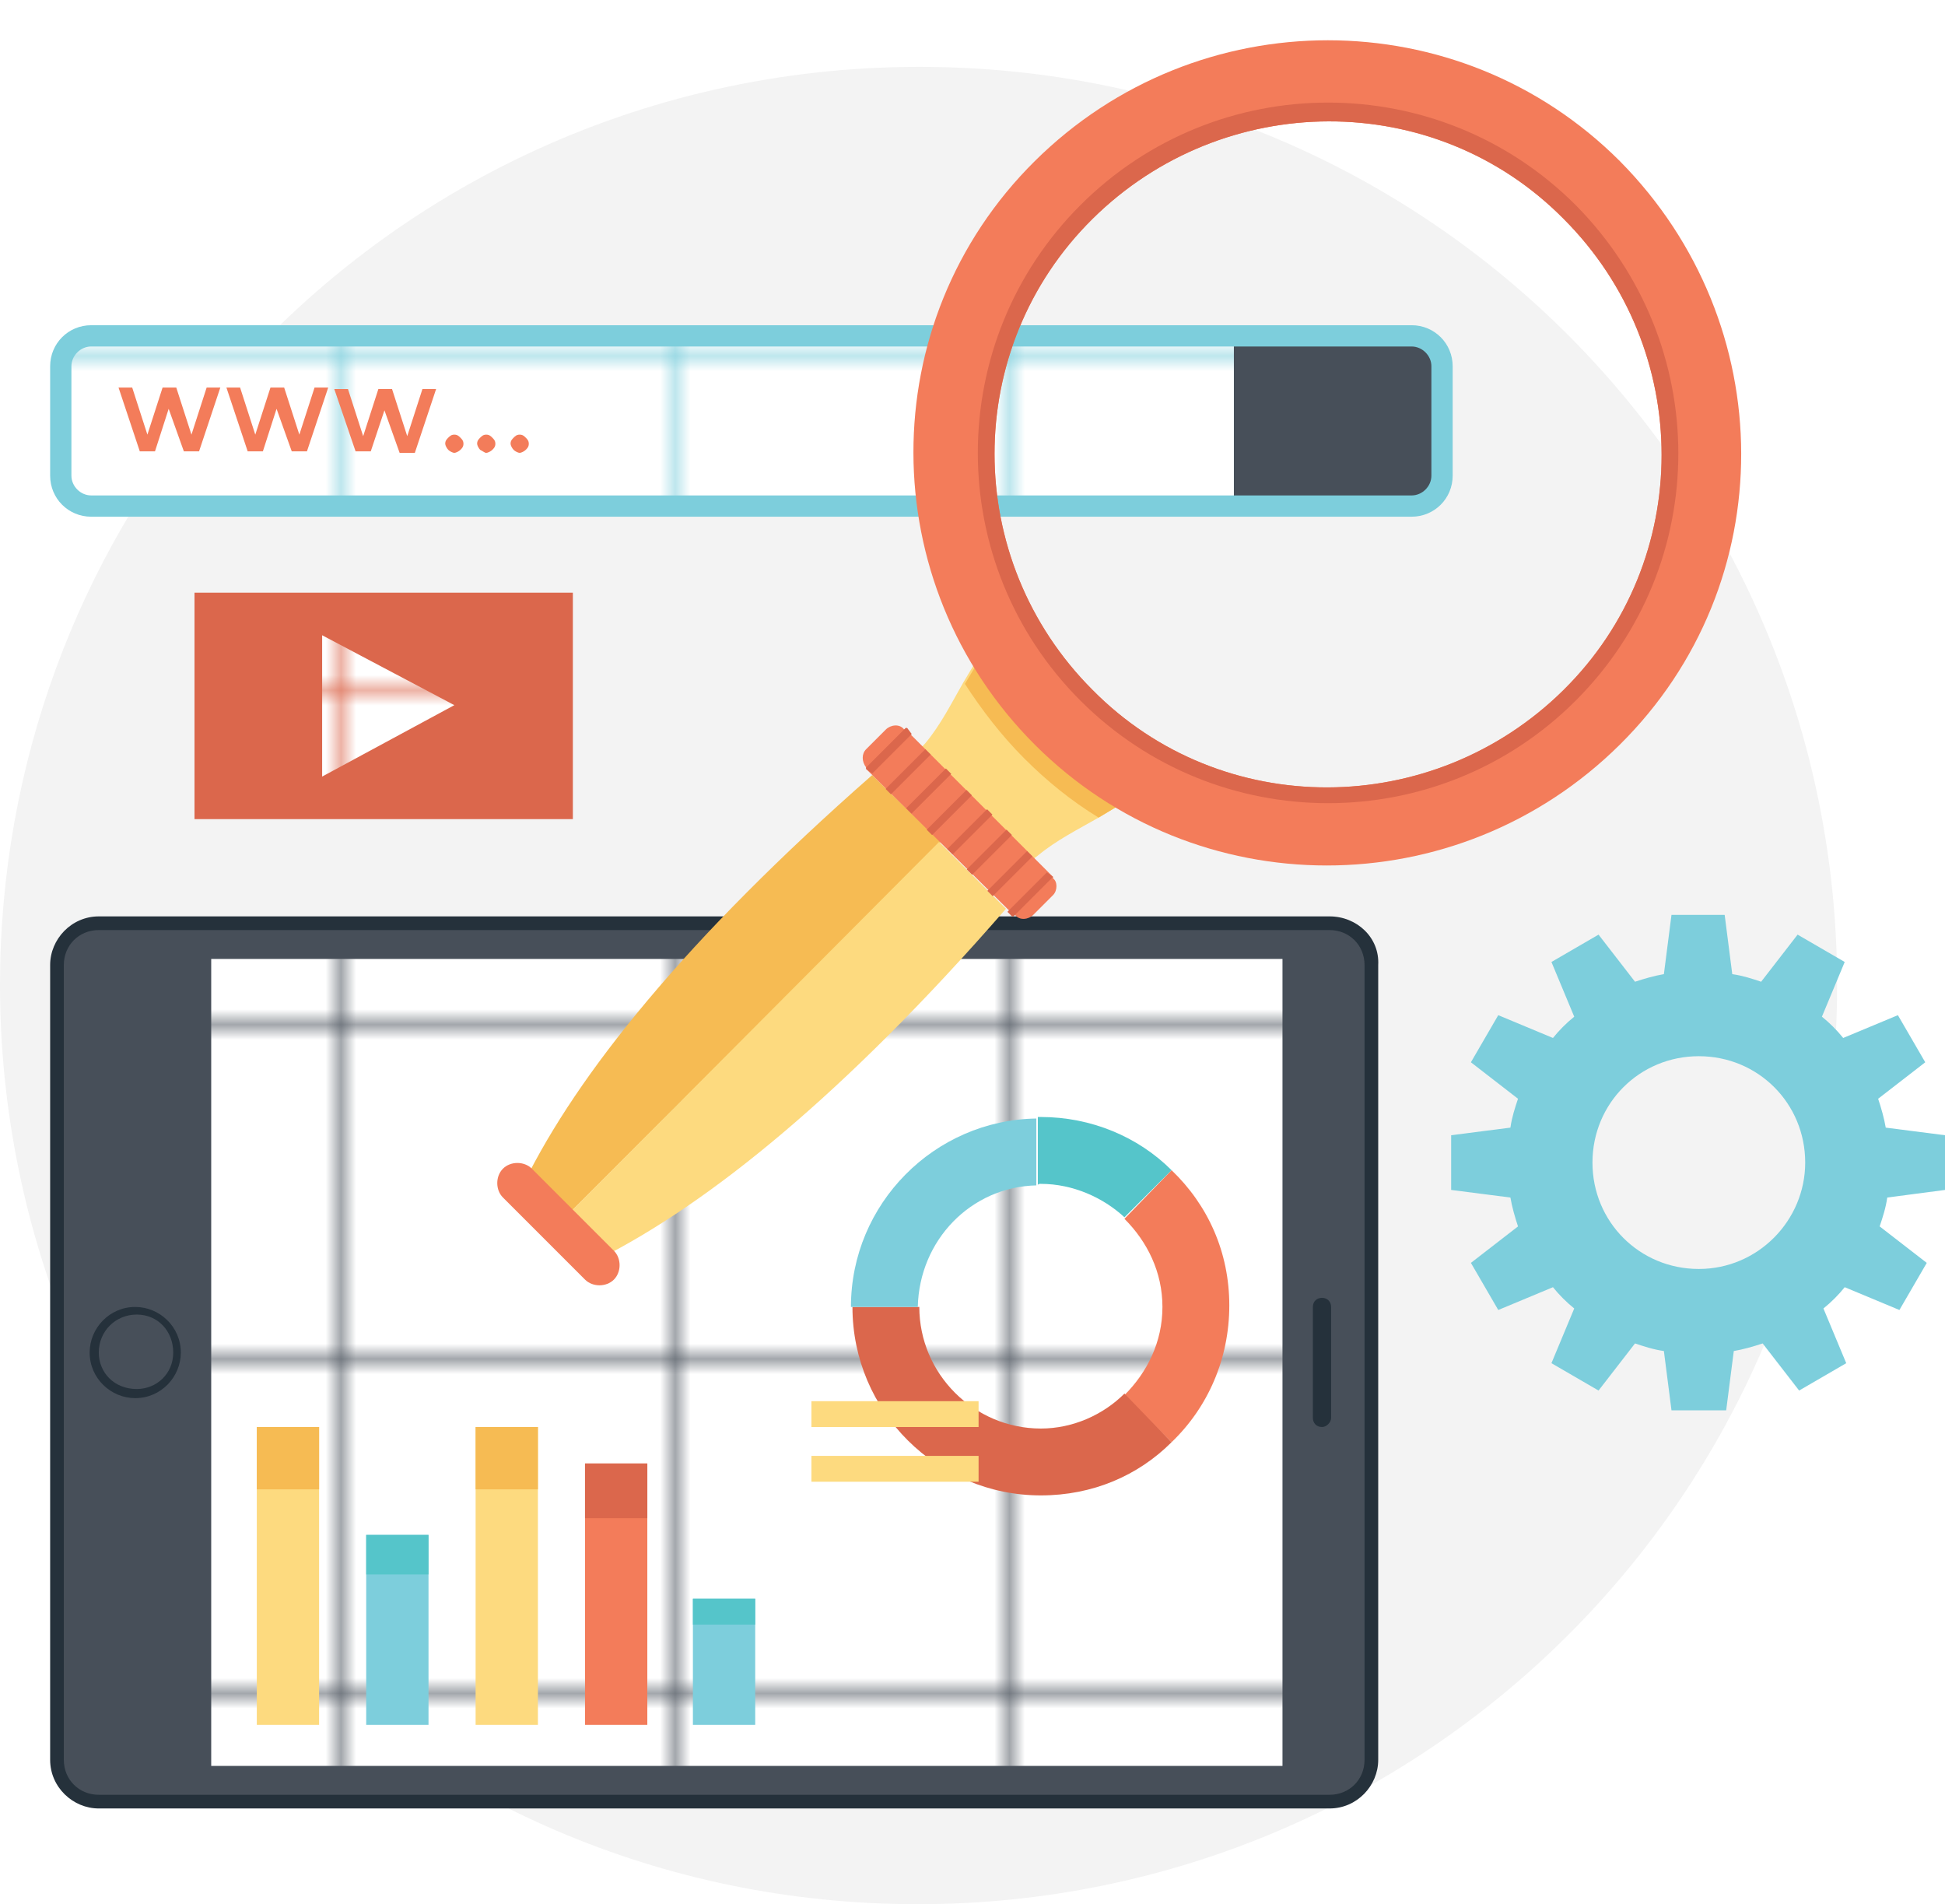
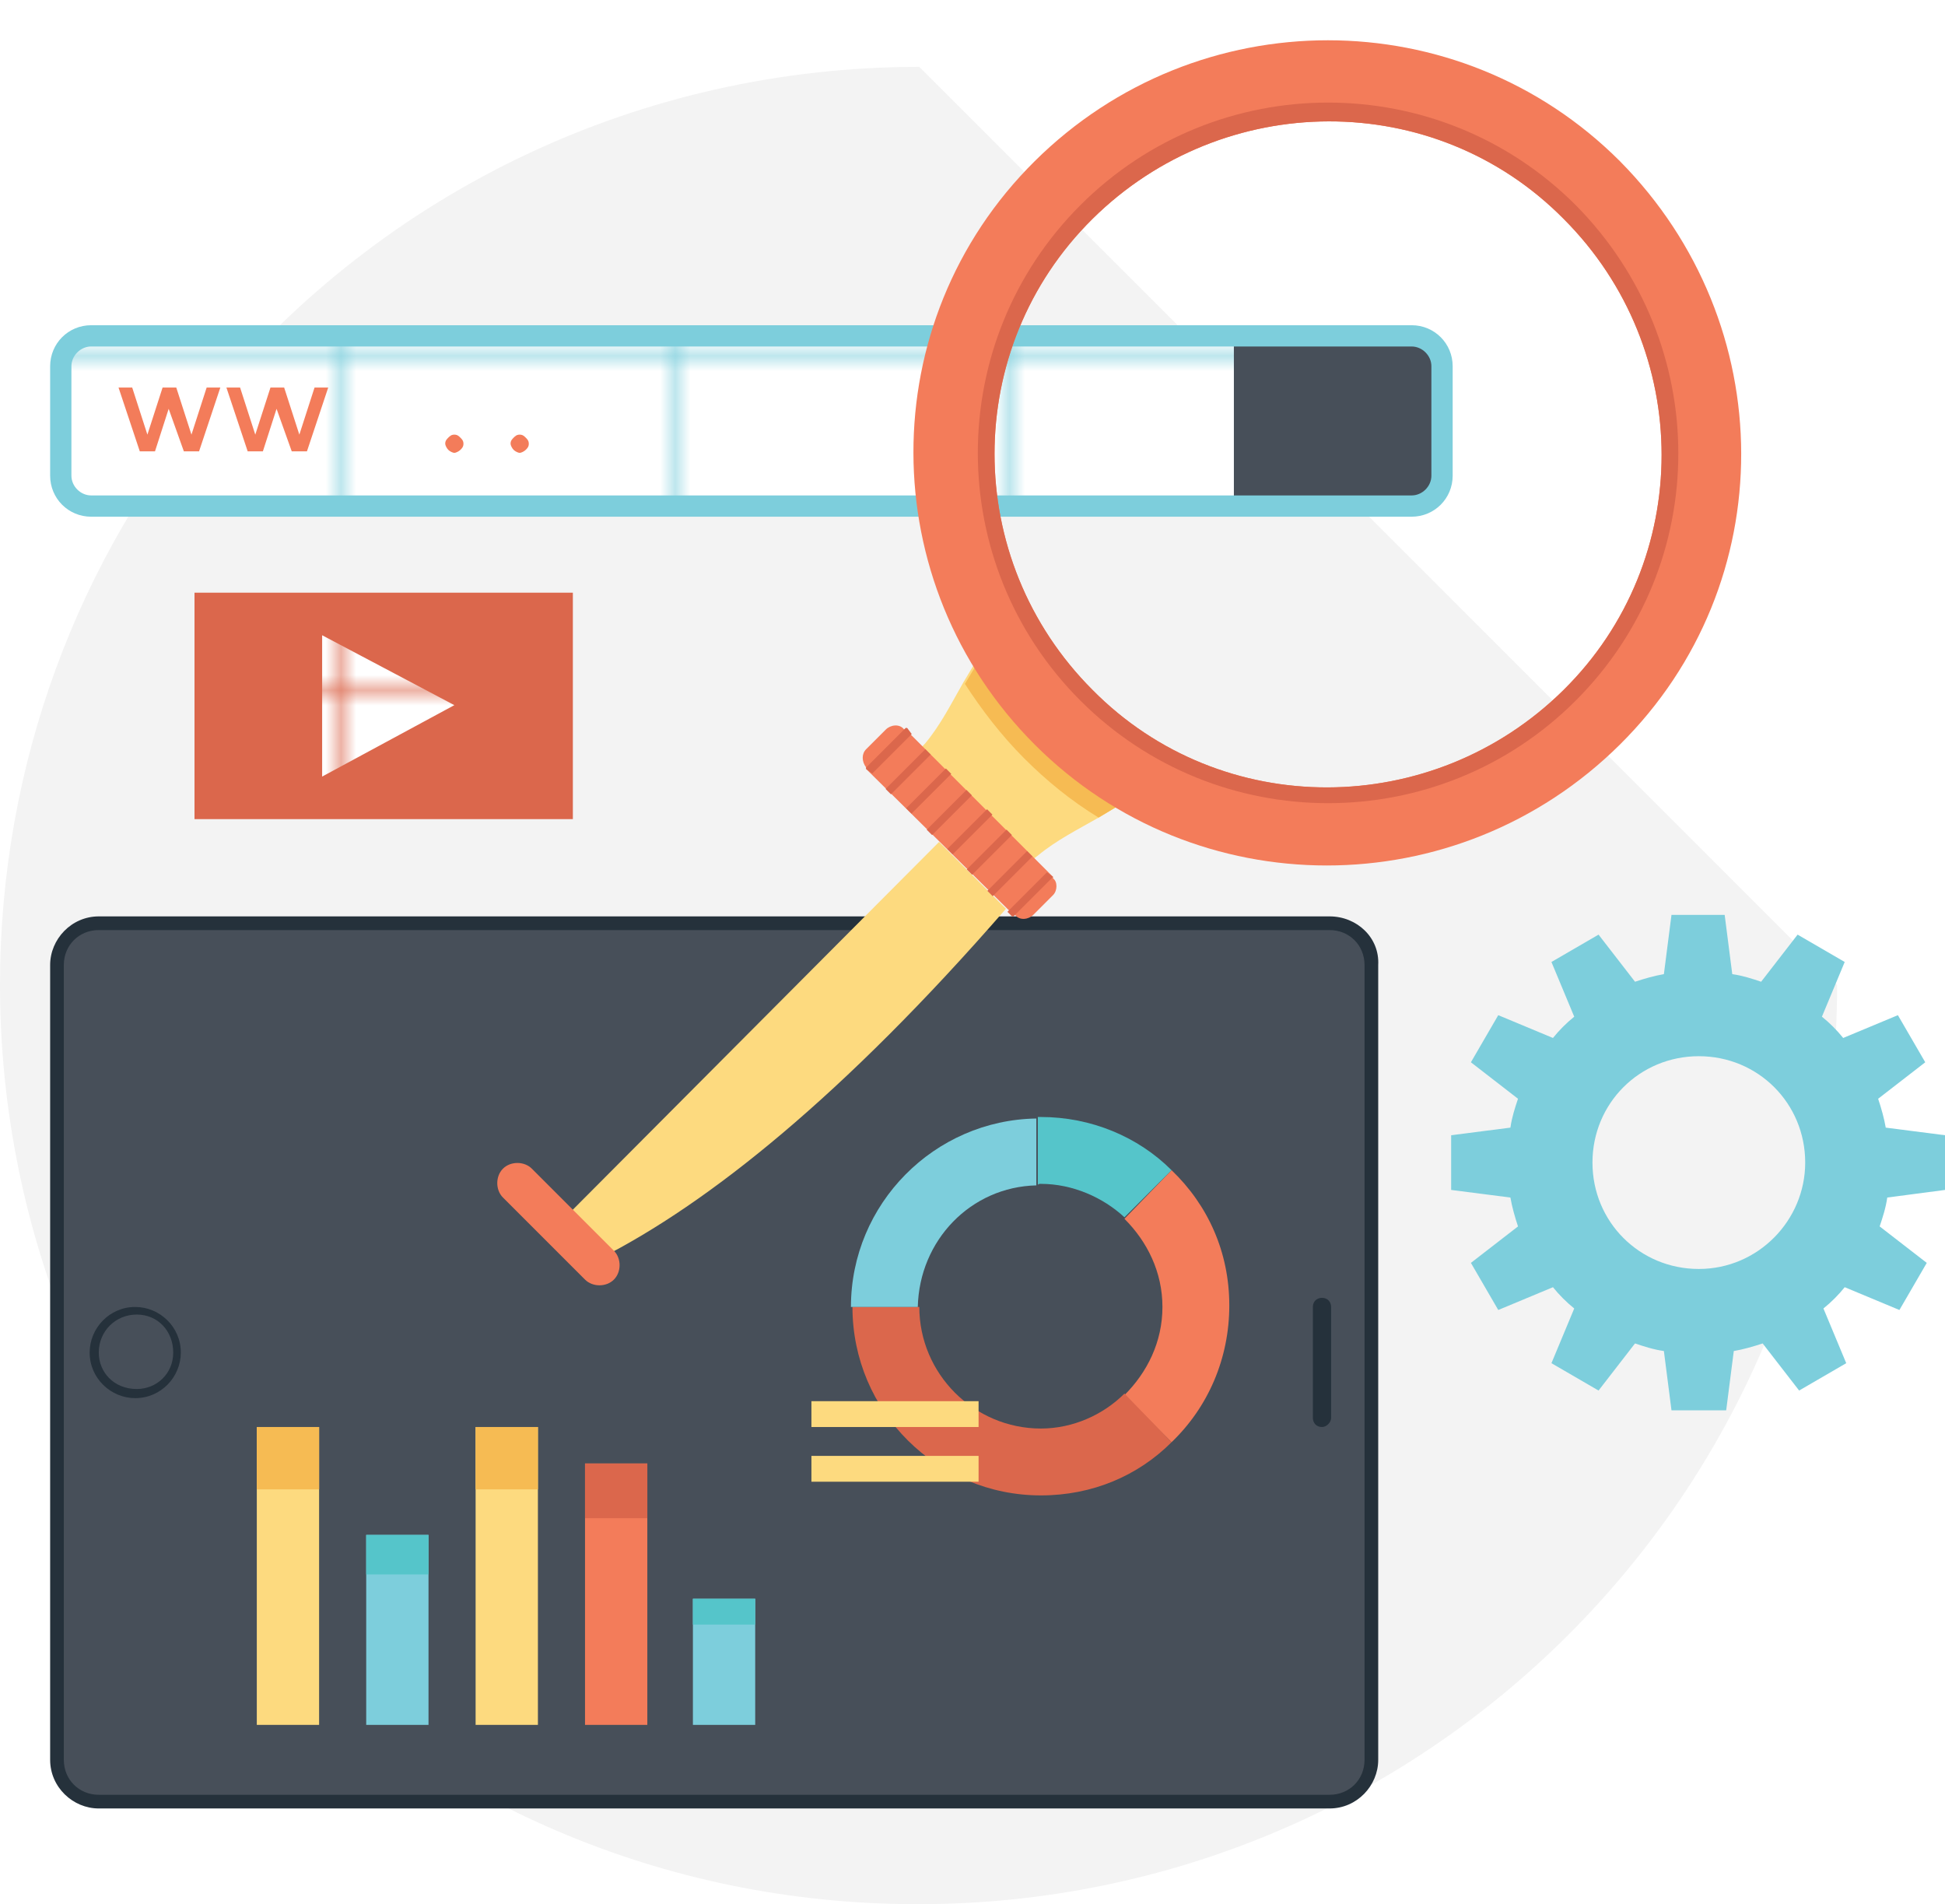
<svg xmlns="http://www.w3.org/2000/svg" xmlns:xlink="http://www.w3.org/1999/xlink" height="125.3" preserveAspectRatio="xMidYMid meet" version="1.0" viewBox="4.0 4.0 128.0 125.3" width="128.0" zoomAndPan="magnify">
  <pattern height="21.5" id="a" overflow="visible" patternUnits="userSpaceOnUse" preserveAspectRatio="xMidYMid meet" viewBox="0 -21.5 21.5 21.5" width="21.5" x="-292" xlink:actuate="onLoad" xlink:show="other" xlink:type="simple" y="-2044">
    <g>
      <path d="M0 -21.5H21.5V0H0z" fill="none" />
      <g id="change1_1">
        <path d="M0 -21.5H21.5V0H0z" fill="#fff" />
      </g>
    </g>
  </pattern>
  <g>
    <g id="change2_1">
-       <path d="M124.9,68.8c0,33.7-27.3,60.5-60.5,60.5C30.4,129.3,4,101.6,4,68.8c0-14.6,5.2-28.1,13.9-38.5 C29.3,16.5,46.2,8.4,64.5,8.4C98.3,8.4,124.9,35.8,124.9,68.8z" fill="#f3f3f3" />
+       <path d="M124.9,68.8c0,33.7-27.3,60.5-60.5,60.5C30.4,129.3,4,101.6,4,68.8c0-14.6,5.2-28.1,13.9-38.5 C29.3,16.5,46.2,8.4,64.5,8.4z" fill="#f3f3f3" />
    </g>
    <g id="change3_5">
      <path d="M132,82.3v-3.6l-3.9-0.5c-0.1-0.6-0.3-1.3-0.5-1.9l3.1-2.4l-1.8-3.1l-3.6,1.5c-0.4-0.5-0.9-1-1.4-1.4l1.5-3.6 l-3.1-1.8l-2.4,3.1c-0.6-0.2-1.2-0.4-1.9-0.5l-0.5-3.9H114l-0.5,3.9c-0.6,0.1-1.3,0.3-1.9,0.5l-2.4-3.1l-3.1,1.8l1.5,3.6 c-0.5,0.4-1,0.9-1.4,1.4l-3.6-1.5l-1.8,3.1l3.1,2.4c-0.2,0.6-0.4,1.2-0.5,1.9l-3.9,0.5v3.6l3.9,0.5c0.1,0.6,0.3,1.3,0.5,1.9 l-3.1,2.4l1.8,3.1l3.6-1.5c0.4,0.5,0.9,1,1.4,1.4l-1.5,3.6l3.1,1.8l2.4-3.1c0.6,0.2,1.2,0.4,1.9,0.5l0.5,3.9h3.6l0.5-3.9 c0.6-0.1,1.3-0.3,1.9-0.5l2.4,3.1l3.1-1.8l-1.5-3.6c0.5-0.4,1-0.9,1.4-1.4l3.6,1.5l1.8-3.1l-3.1-2.4c0.2-0.6,0.4-1.2,0.5-1.9 L132,82.3z M115.8,87.5c-3.9,0-7-3.1-7-7c0-3.9,3.1-7,7-7c3.9,0,7,3.1,7,7C122.8,84.3,119.7,87.5,115.8,87.5z" fill="#7dcedc" />
    </g>
    <g>
      <g id="change4_1">
        <path d="M91.5,64.3h-81c-1.8,0-3.2,1.5-3.2,3.2v52.3c0,1.8,1.5,3.2,3.2,3.2h81c1.8,0,3.2-1.5,3.2-3.2V67.5 C94.8,65.7,93.3,64.3,91.5,64.3z" fill="#25313b" />
      </g>
      <g id="change5_2">
        <path d="M10.5,122.1c-1.3,0-2.3-1-2.3-2.3V67.5c0-1.3,1-2.3,2.3-2.3h81c1.3,0,2.3,1,2.3,2.3v52.3c0,1.3-1,2.3-2.3,2.3 H10.5z" fill="#474f59" />
      </g>
      <pattern id="b" patternTransform="translate(10.935 3.909)" preserveAspectRatio="xMidYMid meet" xlink:actuate="onLoad" xlink:href="#a" xlink:show="other" xlink:type="simple" />
-       <path d="M17.9 120.2L17.9 67.1 17.9 67.1 88.4 67.1 88.4 120.2 88.4 120.2z" fill="url(#b)" />
      <g id="change4_2">
        <path d="M15.9,93c0-1.7-1.4-3-3-3c-1.7,0-3,1.4-3,3c0,1.7,1.4,3,3,3C14.6,96,15.9,94.6,15.9,93z M10.5,93 c0-1.4,1.1-2.5,2.5-2.5c1.4,0,2.4,1.1,2.4,2.5c0,1.4-1.1,2.4-2.4,2.4C11.5,95.4,10.5,94.3,10.5,93z" fill="#25313b" />
      </g>
      <g id="change4_3">
        <path d="M91.6,97.3V90c0-0.3-0.2-0.6-0.6-0.6c-0.3,0-0.6,0.2-0.6,0.6v7.3c0,0.3,0.2,0.6,0.6,0.6 C91.3,97.9,91.6,97.6,91.6,97.3z" fill="#25313b" />
      </g>
    </g>
    <g id="change3_1">
      <path d="M10,38h86.9c1.5,0,2.7-1.2,2.7-2.7v-7.2c0-1.5-1.2-2.7-2.7-2.7H10c-1.5,0-2.7,1.2-2.7,2.7v7.2 C7.3,36.8,8.5,38,10,38z" fill="#7dcedc" />
    </g>
    <g id="change5_1">
      <path d="M96.9,36.6c0.7,0,1.3-0.6,1.3-1.3v-7.2c0-0.7-0.6-1.3-1.3-1.3H85.2v9.8H96.9z" fill="#474f59" />
    </g>
    <pattern id="c" patternTransform="translate(10.935 3.909)" preserveAspectRatio="xMidYMid meet" xlink:actuate="onLoad" xlink:href="#a" xlink:show="other" xlink:type="simple" />
    <path d="M10,36.6h75.2v-9.8H10c-0.7,0-1.3,0.6-1.3,1.3v7.2C8.7,36,9.3,36.6,10,36.6z" fill="url(#c)" />
    <g>
      <g id="change6_1">
        <path d="M77.8,56.9c-0.5,0.3-1,0.6-1.5,0.9c-1.4,0.8-2.8,1.5-4,2.5c-0.3,0.2-0.6,0.5-0.9,0.8l-7.3-7.3 c0.3-0.3,0.5-0.6,0.8-0.9c1-1.2,1.7-2.6,2.5-4c0.3-0.5,0.6-1,0.9-1.5C72.4,49.6,75.7,52.8,77.8,56.9z" fill="#fdda7f" />
      </g>
      <g id="change7_1">
        <path d="M77.8,56.9c-0.5,0.3-1,0.6-1.5,0.9c-1.8-1.1-3.4-2.4-4.9-3.9c-1.5-1.5-2.8-3.2-3.9-4.9 c0.3-0.5,0.6-1,0.9-1.5C72.4,49.6,75.7,52.8,77.8,56.9z" fill="#f6bb53" />
      </g>
      <pattern id="d" patternTransform="translate(10.935 3.909)" preserveAspectRatio="xMidYMid meet" xlink:actuate="onLoad" xlink:href="#a" xlink:show="other" xlink:type="simple" />
      <path d="M85.2,44.7C85.2,44.7,85.2,44.7,85.2,44.7C85.2,44.7,85.2,44.7,85.2,44.7z" fill="url(#d)" />
      <pattern id="e" patternTransform="translate(10.935 3.909)" preserveAspectRatio="xMidYMid meet" xlink:actuate="onLoad" xlink:href="#a" xlink:show="other" xlink:type="simple" />
      <path d="M79.2,42C79.2,42,79.2,42,79.2,42C79.2,42,79.2,42,79.2,42z" fill="url(#e)" />
      <pattern id="f" patternTransform="translate(10.935 3.909)" preserveAspectRatio="xMidYMid meet" xlink:actuate="onLoad" xlink:href="#a" xlink:show="other" xlink:type="simple" />
      <path d="M79.2,42C79.2,42,79.2,42,79.2,42C79.2,42,79.2,42,79.2,42z" fill="url(#f)" />
      <g id="change8_1">
        <path d="M110.6,14.6C100,4,82.8,4,72.1,14.6s-10.6,27.8,0,38.4c10.6,10.6,27.8,10.6,38.5,0S121.2,25.3,110.6,14.6z M75.9,49.4c-8.6-8.6-8.6-22.5,0-31s22.5-8.6,31,0c8.6,8.6,8.6,22.5,0,31S84.4,58,75.9,49.4z" fill="#f37c5a" />
      </g>
      <g id="change9_1">
        <path d="M107.7,17.5c-9-9-23.6-9-32.6,0s-9,23.6,0,32.6s23.6,9,32.6,0S116.7,26.6,107.7,17.5z M75.9,49.4 c-8.6-8.6-8.6-22.5,0-31s22.5-8.6,31,0c8.6,8.6,8.6,22.5,0,31S84.4,58,75.9,49.4z" fill="#db674c" />
      </g>
      <g>
        <g id="change7_2">
-           <path d="M61.4,55C49.1,65.8,42,74.7,38.5,81.8c0.8,0.8,1.7,1.7,2.5,2.5l24.9-24.9C64.4,57.9,62.9,56.5,61.4,55z" fill="#f6bb53" />
-         </g>
+           </g>
        <g id="change6_2">
          <path d="M70.2,63.8c-1.5-1.5-2.9-2.9-4.4-4.4L41,84.3c0.8,0.8,1.7,1.7,2.5,2.5C50.6,83.2,59.5,76.1,70.2,63.8z" fill="#fdda7f" />
        </g>
        <g id="change8_2">
          <path d="M73.3,62.9L72,64.2c-0.3,0.3-0.9,0.4-1.2,0c0,0,0,0-0.1,0L61,54.6c0,0,0,0,0-0.1c-0.3-0.4-0.3-0.9,0-1.2 l1.3-1.3c0.3-0.3,0.9-0.4,1.2,0c0,0,0,0,0.1,0l9.7,9.7c0,0,0,0,0,0.1C73.6,62,73.6,62.6,73.3,62.9z" fill="#f37c5a" />
        </g>
        <g id="change9_2">
          <path d="M73.3,61.7l-2.6,2.6c0,0,0,0-0.1,0l-0.3-0.3l2.6-2.6L73.3,61.7C73.3,61.6,73.3,61.7,73.3,61.7z" fill="#db674c" />
        </g>
        <g id="change9_3">
          <path d="M68.6 61.2H72.3V61.7H68.6z" fill="#db674c" transform="rotate(-45.001 70.501 61.454)" />
        </g>
        <g id="change9_4">
          <path d="M67.3 59.8H71V60.3H67.3z" fill="#db674c" transform="rotate(-45.001 69.16 60.113)" />
        </g>
        <g id="change9_5">
          <path d="M66 58.5H69.7V59H66z" fill="#db674c" transform="rotate(-45.001 67.818 58.771)" />
        </g>
        <g id="change9_6">
          <path d="M64.6 57.2H68.3V57.7H64.6z" fill="#db674c" transform="rotate(-45.001 66.478 57.431)" />
        </g>
        <g id="change9_7">
          <path d="M63.3 55.8H67V56.3H63.3z" fill="#db674c" transform="rotate(-45.001 65.137 56.09)" />
        </g>
        <g id="change9_8">
          <path d="M61.9 54.5H65.6V55H61.9z" fill="#db674c" transform="rotate(-45.001 63.795 54.748)" />
        </g>
        <g id="change9_9">
          <path d="M64,52.3l-2.6,2.6L61,54.6c0,0,0,0,0-0.1l2.6-2.6c0,0,0,0,0.1,0L64,52.3z" fill="#db674c" />
        </g>
        <g id="change8_3">
          <path d="M44.4,86.3L39,80.9c-0.5-0.5-1.4-0.5-1.9,0c-0.5,0.5-0.5,1.4,0,1.9l5.4,5.4c0.5,0.5,1.4,0.5,1.9,0 C44.9,87.7,44.9,86.8,44.4,86.3z" fill="#f37c5a" />
        </g>
      </g>
    </g>
    <g fill="#f37c5a" id="change8_6">
      <path d="M14.2,33.7h-1l-1.4-4.2h0.9l1,3.1l1-3.1h0.9l1,3.1l1-3.1h0.9l-1.4,4.2h-1l-1-2.8L14.2,33.7z" />
      <path d="M21.3,33.7h-1l-1.4-4.2h0.9l1,3.1l1-3.1h0.9l1,3.1l1-3.1h0.9l-1.4,4.2h-1l-1-2.8L21.3,33.7z" />
-       <path d="M28.4,33.7h-1L26,29.6h0.9l1,3.1l1-3.1h0.9l1,3.1l1-3.1h0.9l-1.4,4.2h-1l-1-2.8L28.4,33.7z" />
      <path d="M33.5,33.6c-0.1-0.1-0.2-0.3-0.2-0.4c0-0.2,0.1-0.3,0.2-0.4c0.1-0.1,0.2-0.2,0.4-0.2s0.3,0.1,0.4,0.2 c0.1,0.1,0.2,0.2,0.2,0.4c0,0.2-0.1,0.3-0.2,0.4c-0.1,0.1-0.3,0.2-0.4,0.2S33.6,33.7,33.5,33.6z" />
-       <path d="M35.6,33.6c-0.1-0.1-0.2-0.3-0.2-0.4c0-0.2,0.1-0.3,0.2-0.4c0.1-0.1,0.2-0.2,0.4-0.2s0.3,0.1,0.4,0.2 c0.1,0.1,0.2,0.2,0.2,0.4c0,0.2-0.1,0.3-0.2,0.4c-0.1,0.1-0.3,0.2-0.4,0.2S35.8,33.7,35.6,33.6z" />
      <path d="M37.8,33.6c-0.1-0.1-0.2-0.3-0.2-0.4c0-0.2,0.1-0.3,0.2-0.4c0.1-0.1,0.2-0.2,0.4-0.2s0.3,0.1,0.4,0.2 c0.1,0.1,0.2,0.2,0.2,0.4c0,0.2-0.1,0.3-0.2,0.4c-0.1,0.1-0.3,0.2-0.4,0.2S37.9,33.7,37.8,33.6z" />
    </g>
    <g id="change8_4">
      <path d="M84.9,89.9c0-3.5-1.4-6.6-3.8-8.9L78,84.2c1.5,1.5,2.5,3.5,2.5,5.8c0,2.3-1,4.3-2.5,5.8l3.1,3.1 C83.5,96.6,84.9,93.4,84.9,89.9z" fill="#f37c5a" />
    </g>
    <g id="change10_1">
      <path d="M72.5,81.9c2.1,0,4.1,0.9,5.5,2.2l3.1-3.1c-2.2-2.2-5.3-3.5-8.6-3.5c-0.1,0-0.2,0-0.2,0V82 C72.3,81.9,72.4,81.9,72.5,81.9z" fill="#55c5ca" />
    </g>
    <g id="change9_10">
      <path d="M72.5,98c-4.4,0-8-3.6-8-8h-4.4c0,6.9,5.6,12.4,12.4,12.4c3.4,0,6.4-1.3,8.6-3.5L78,95.7 C76.6,97.1,74.6,98,72.5,98z" fill="#db674c" />
    </g>
    <g id="change3_2">
      <path d="M72.2,82v-4.4c-6.7,0.1-12.2,5.6-12.2,12.4h4.4C64.5,85.6,67.9,82.1,72.2,82z" fill="#7dcedc" />
    </g>
    <g id="change6_3">
      <path d="M57.4 96.2H68.4V97.9H57.4z" fill="#fdda7f" />
    </g>
    <g id="change6_4">
      <path d="M57.4 99.8H68.4V101.5H57.4z" fill="#fdda7f" />
    </g>
    <g id="change6_5">
      <path d="M20.9 97.9H25V117.5H20.9z" fill="#fdda7f" />
    </g>
    <g id="change7_3">
      <path d="M20.9 97.9H25V102H20.9z" fill="#f6bb53" />
    </g>
    <g id="change3_3">
      <path d="M28.1 105H32.2V117.5H28.1z" fill="#7dcedc" />
    </g>
    <g id="change10_2">
      <path d="M28.1 105H32.2V107.6H28.1z" fill="#55c5ca" />
    </g>
    <g id="change6_6">
      <path d="M35.3 97.9H39.4V117.5H35.3z" fill="#fdda7f" />
    </g>
    <g id="change7_4">
      <path d="M35.3 97.9H39.4V102H35.3z" fill="#f6bb53" />
    </g>
    <g id="change8_5">
      <path d="M42.5 100.3H46.6V117.5H42.5z" fill="#f37c5a" />
    </g>
    <g id="change9_11">
      <path d="M42.5 100.3H46.6V103.9H42.5z" fill="#db674c" />
    </g>
    <g id="change3_4">
      <path d="M49.6 109.2H53.7V117.5H49.6z" fill="#7dcedc" />
    </g>
    <g id="change10_3">
      <path d="M49.6 109.2H53.7V110.9H49.6z" fill="#55c5ca" />
    </g>
    <g id="change9_12">
      <path d="M16.8 43H41.7V57.9H16.8z" fill="#db674c" />
    </g>
    <pattern id="g" patternTransform="translate(10.935 3.909)" preserveAspectRatio="xMidYMid meet" xlink:actuate="onLoad" xlink:href="#a" xlink:show="other" xlink:type="simple" />
    <path d="M25.2 45.8L25.2 55.1 33.9 50.4z" fill="url(#g)" />
  </g>
</svg>